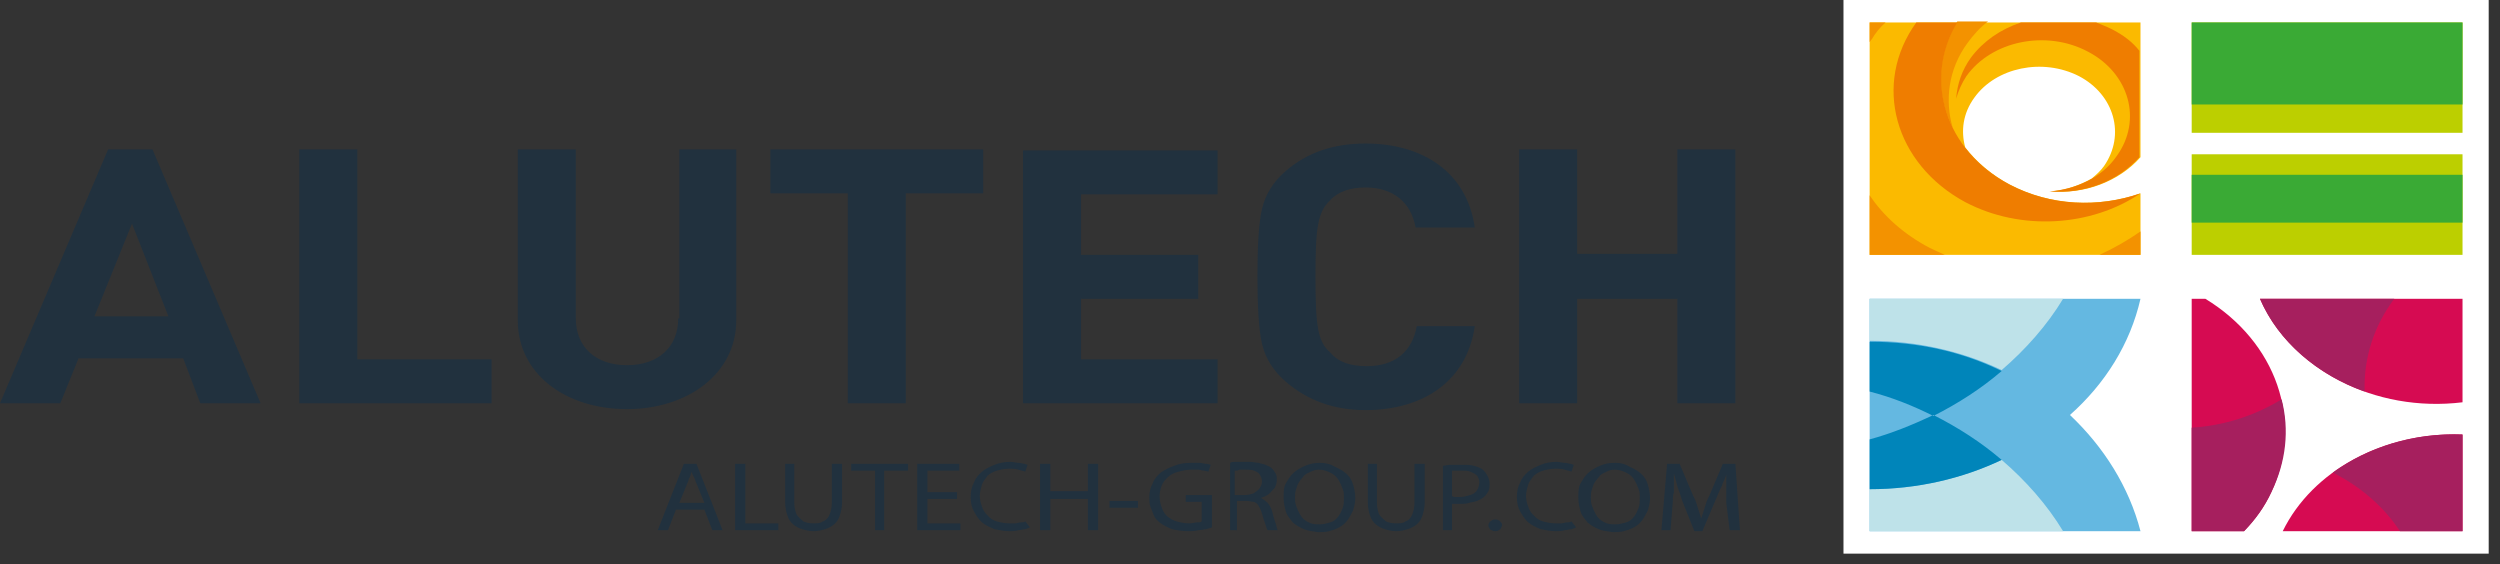
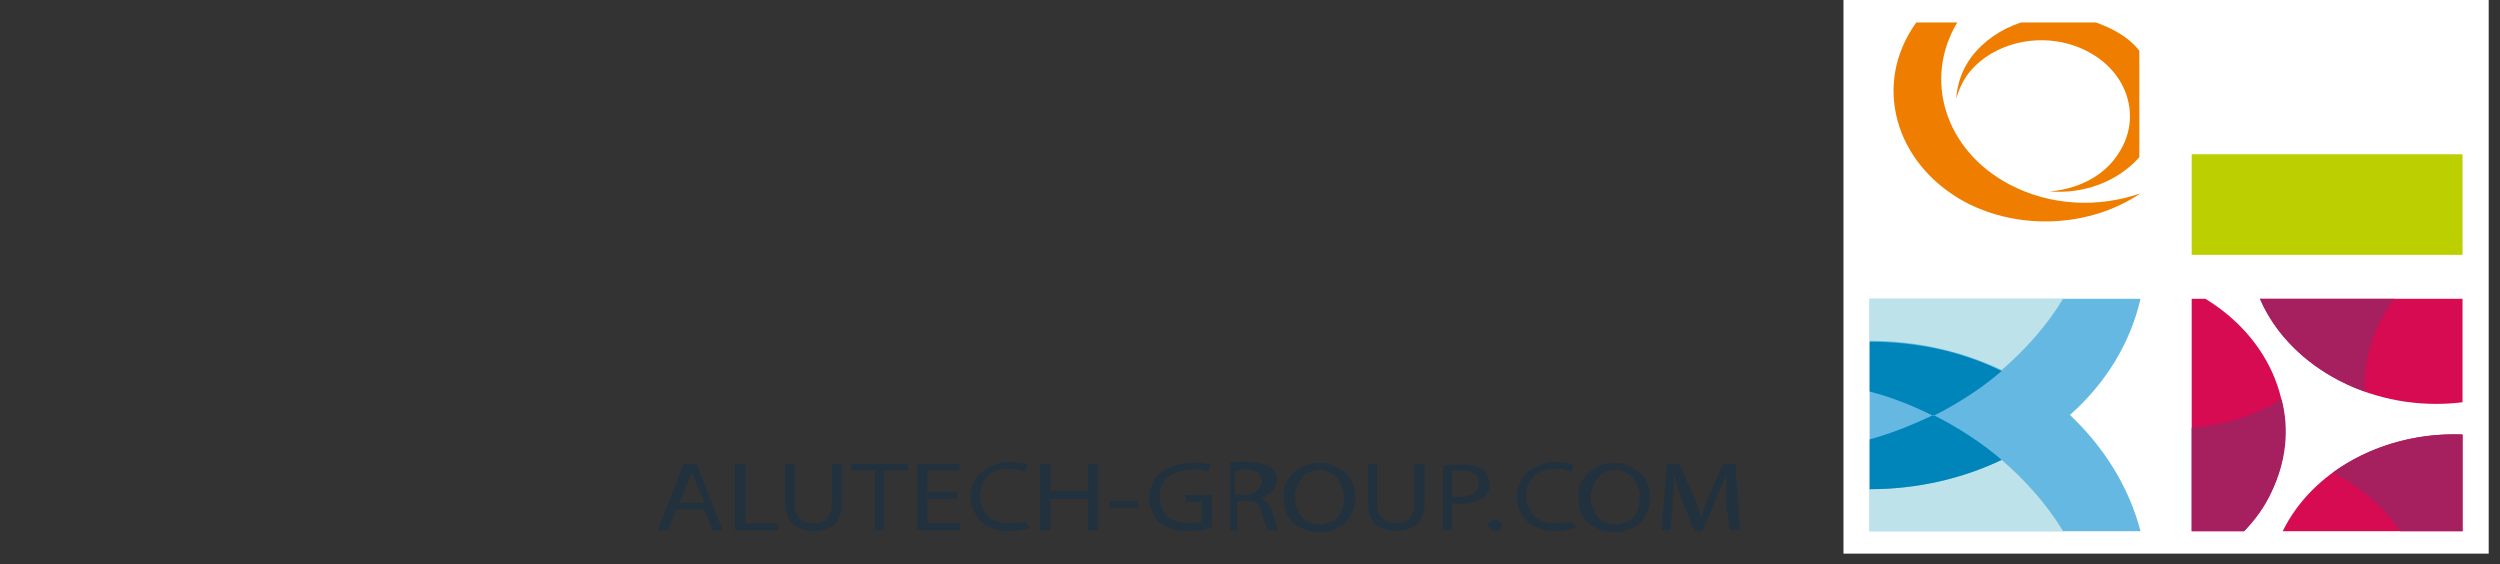
<svg xmlns="http://www.w3.org/2000/svg" width="257" height="58" viewBox="0 0 257 58" fill="none">
  <rect x="0" y="0" width="257" height="58" fill="#333333" stroke="none" />
-   <path fill-rule="evenodd" clip-rule="evenodd" d="M172.431 15.358V26.098H162.136V15.358H156.17V41.456H162.136V30.715H172.431V41.456H178.397V15.358H172.431ZM140.378 19.272C143.185 19.272 145.057 20.778 145.525 23.388H151.608C150.789 17.666 146.227 14.755 140.378 14.755C137.102 14.755 134.412 15.659 132.189 17.566C130.902 18.67 130.083 19.975 129.732 21.481C129.381 22.986 129.264 25.496 129.264 28.407C129.264 31.217 129.381 33.827 129.732 35.333C130.083 36.838 130.902 38.143 132.189 39.247C134.412 41.154 137.102 42.158 140.378 42.158C146.227 42.158 150.789 39.247 151.608 33.526H145.642C145.174 36.136 143.419 37.641 140.495 37.641C138.857 37.641 137.57 37.24 136.751 36.236C135.464 35.132 135.23 33.526 135.23 28.407C135.23 23.388 135.464 21.782 136.751 20.577C137.57 19.674 138.857 19.272 140.378 19.272ZM105.166 41.456H125.17V36.939H111.132V30.715H123.181V26.198H111.132V19.975H125.17V15.458H105.166V41.456ZM79.196 19.875H87.151V41.456H93.117V19.875H101.072V15.358H79.196V19.875ZM69.721 32.723C69.721 35.734 67.615 37.541 64.457 37.541C61.298 37.541 59.193 35.734 59.193 32.723V15.358H53.227V32.924C53.227 38.444 58.14 42.058 64.457 42.058C70.657 42.058 75.687 38.444 75.687 32.924V15.358H69.838V32.723H69.721ZM36.732 15.358H30.766V41.456H50.536V36.939H36.732V15.358ZM9.709 32.522L13.57 22.986L17.313 32.522H9.709ZM11.113 15.358L0 41.456H6.2L8.072 36.838H18.834L20.589 41.456H26.789L15.675 15.358H11.113Z" fill="#21313E" />
  <path d="M72.412 52.397L73.23 54.505H74.283L71.593 47.679H70.306L67.615 54.505H68.668L69.487 52.397H72.412ZM69.838 51.694L70.657 49.687C70.774 49.486 70.774 49.285 70.891 49.084C71.008 48.884 71.008 48.683 71.125 48.482C71.125 48.683 71.242 48.884 71.359 49.084C71.476 49.285 71.476 49.486 71.593 49.687L72.412 51.694H69.838ZM75.57 54.505H80.015V53.802H76.623V47.679H75.57V54.505ZM80.717 47.679V51.694C80.717 52.196 80.834 52.698 80.951 52.999C81.068 53.401 81.302 53.702 81.536 53.902C81.77 54.103 82.121 54.304 82.472 54.404C82.823 54.505 83.174 54.605 83.642 54.605C84.11 54.605 84.46 54.505 84.811 54.404C85.162 54.304 85.513 54.103 85.747 53.902C85.981 53.702 86.215 53.401 86.332 52.999C86.449 52.597 86.566 52.196 86.566 51.694V47.679H85.513V51.694C85.513 52.196 85.396 52.597 85.279 52.899C85.162 53.2 84.928 53.501 84.578 53.601C84.344 53.802 83.993 53.802 83.525 53.802C83.174 53.802 82.823 53.702 82.589 53.601C82.355 53.401 82.121 53.2 81.887 52.899C81.77 52.597 81.653 52.196 81.653 51.694V47.679H80.717ZM89.842 54.505H90.894V48.382H93.351V47.679H87.502V48.382H89.959V54.505H89.842ZM98.381 50.59H95.34V48.382H98.615V47.679H94.287V54.505H98.732V53.802H95.34V51.293H98.381V50.59ZM105.4 53.601C105.283 53.702 105.049 53.702 104.932 53.702C104.698 53.702 104.581 53.802 104.347 53.802C104.113 53.802 103.879 53.802 103.762 53.802C103.295 53.802 102.827 53.702 102.476 53.601C102.125 53.501 101.774 53.3 101.54 52.999C101.306 52.798 101.072 52.497 100.955 52.096C100.838 51.795 100.721 51.393 100.721 50.992C100.721 50.59 100.838 50.189 100.955 49.787C101.072 49.486 101.306 49.185 101.54 48.884C101.774 48.683 102.125 48.482 102.476 48.382C102.827 48.281 103.295 48.181 103.762 48.181C104.113 48.181 104.347 48.181 104.698 48.281C104.932 48.382 105.166 48.382 105.4 48.482L105.634 47.779C105.517 47.779 105.4 47.679 105.283 47.679C105.166 47.679 104.932 47.579 104.698 47.579C104.464 47.579 104.113 47.478 103.879 47.478C103.295 47.478 102.71 47.579 102.242 47.779C101.774 47.98 101.306 48.181 100.955 48.482C100.604 48.783 100.253 49.185 100.136 49.586C99.902 49.988 99.785 50.49 99.785 51.092C99.785 51.694 99.902 52.196 100.136 52.598C100.37 52.999 100.604 53.401 100.955 53.702C101.306 54.003 101.774 54.203 102.242 54.404C102.71 54.505 103.295 54.605 103.762 54.605C104.113 54.605 104.347 54.605 104.698 54.505C104.932 54.505 105.166 54.404 105.4 54.404C105.634 54.304 105.751 54.304 105.868 54.204L105.4 53.601ZM106.921 47.679V54.505H107.974V51.293H111.834V54.505H112.887V47.679H111.834V50.49H107.974V47.679H106.921ZM114.057 51.493V52.196H116.981V51.493H114.057ZM124.468 50.891H121.895V51.594H123.532V53.601C123.415 53.702 123.298 53.702 123.064 53.702C122.83 53.702 122.596 53.802 122.246 53.802C121.778 53.802 121.31 53.702 120.959 53.601C120.608 53.501 120.257 53.3 120.023 53.099C119.789 52.899 119.555 52.598 119.438 52.196C119.321 51.895 119.204 51.493 119.204 50.992C119.204 50.59 119.321 50.188 119.438 49.887C119.555 49.586 119.789 49.285 120.14 48.984C120.374 48.783 120.725 48.582 121.193 48.482C121.544 48.382 122.012 48.281 122.479 48.281C122.713 48.281 122.947 48.281 123.181 48.281C123.415 48.281 123.532 48.382 123.766 48.382C123.883 48.382 124.117 48.482 124.234 48.482L124.468 47.779C124.351 47.779 124.234 47.679 124 47.679C123.766 47.679 123.532 47.579 123.298 47.579C123.064 47.579 122.713 47.579 122.479 47.579C121.778 47.579 121.193 47.679 120.725 47.88C120.14 48.081 119.789 48.281 119.321 48.583C118.97 48.884 118.619 49.285 118.502 49.687C118.268 50.088 118.151 50.59 118.151 51.092C118.151 51.493 118.151 51.795 118.268 52.096C118.385 52.397 118.502 52.698 118.619 52.999C118.736 53.3 118.97 53.501 119.204 53.702C119.555 54.003 120.023 54.203 120.491 54.404C120.959 54.505 121.544 54.605 122.129 54.605C122.479 54.605 122.83 54.605 123.181 54.505C123.532 54.505 123.766 54.404 124 54.404C124.234 54.304 124.468 54.304 124.585 54.204V50.891H124.468ZM126.106 54.505H127.159V51.493H128.095C128.446 51.493 128.679 51.594 128.913 51.594C129.147 51.694 129.264 51.794 129.381 51.995C129.498 52.196 129.615 52.397 129.732 52.798C129.849 53.2 129.966 53.601 130.083 53.902C130.2 54.203 130.2 54.404 130.317 54.505H131.37C131.253 54.404 131.253 54.103 131.136 53.802C131.019 53.501 130.902 53.099 130.785 52.598C130.668 52.196 130.551 51.995 130.317 51.694C130.083 51.493 129.849 51.293 129.615 51.192C129.849 51.092 130.2 50.992 130.434 50.791C130.668 50.59 130.785 50.389 131.019 50.189C131.136 49.988 131.253 49.687 131.253 49.385C131.253 49.084 131.253 48.884 131.136 48.683C131.019 48.482 130.902 48.281 130.668 48.081C130.551 47.98 130.317 47.88 130.083 47.779C129.849 47.679 129.615 47.679 129.381 47.579C129.147 47.579 128.796 47.478 128.446 47.478C128.212 47.478 127.978 47.478 127.744 47.478C127.51 47.478 127.276 47.478 127.042 47.478C126.808 47.478 126.574 47.478 126.457 47.579V54.505H126.106ZM127.042 48.382C127.159 48.382 127.276 48.382 127.393 48.281C127.51 48.281 127.744 48.281 127.978 48.281C128.329 48.281 128.679 48.281 128.913 48.382C129.147 48.482 129.381 48.583 129.498 48.783C129.615 48.984 129.732 49.185 129.732 49.486C129.732 49.787 129.615 49.988 129.498 50.189C129.381 50.389 129.147 50.49 128.913 50.69C128.679 50.791 128.329 50.891 127.978 50.891H126.925V48.382H127.042ZM135.698 47.579C135.113 47.579 134.646 47.679 134.178 47.88C133.71 48.081 133.359 48.281 133.008 48.583C132.657 48.884 132.423 49.285 132.189 49.687C131.955 50.088 131.955 50.59 131.955 51.192C131.955 51.694 132.072 52.196 132.189 52.598C132.306 52.999 132.657 53.401 132.891 53.702C133.242 54.003 133.593 54.203 134.061 54.404C134.529 54.605 134.996 54.605 135.464 54.706C135.815 54.706 136.283 54.706 136.634 54.605C136.985 54.505 137.336 54.404 137.687 54.204C138.038 54.003 138.272 53.802 138.506 53.501C138.74 53.2 138.857 52.899 139.091 52.497C139.208 52.096 139.325 51.694 139.325 51.192C139.325 50.69 139.208 50.189 139.091 49.787C138.974 49.386 138.74 48.984 138.389 48.683C138.038 48.382 137.687 48.181 137.219 47.98C136.751 47.679 136.166 47.579 135.698 47.579ZM135.581 48.281C135.932 48.281 136.283 48.382 136.517 48.482C136.751 48.582 136.985 48.683 137.219 48.884C137.453 49.084 137.57 49.285 137.687 49.486C137.804 49.687 137.921 49.988 138.038 50.289C138.155 50.59 138.155 50.791 138.155 51.092C138.155 51.493 138.155 51.895 138.038 52.196C137.921 52.497 137.804 52.798 137.57 53.099C137.336 53.401 137.102 53.601 136.751 53.702C136.4 53.802 136.049 53.902 135.698 53.902C135.347 53.902 135.113 53.903 134.763 53.802C134.529 53.702 134.295 53.601 134.061 53.401C133.827 53.2 133.71 52.999 133.593 52.798C133.476 52.598 133.359 52.296 133.242 51.995C133.125 51.694 133.125 51.393 133.125 51.192C133.125 50.891 133.125 50.59 133.242 50.289C133.359 49.988 133.359 49.787 133.593 49.486C133.71 49.285 133.944 49.084 134.061 48.884C134.295 48.683 134.529 48.582 134.763 48.482C134.996 48.382 135.23 48.281 135.581 48.281ZM140.612 47.679V51.694C140.612 52.196 140.729 52.698 140.846 52.999C140.963 53.401 141.197 53.702 141.43 53.902C141.664 54.103 142.015 54.304 142.366 54.404C142.717 54.505 143.068 54.605 143.536 54.605C144.004 54.605 144.355 54.505 144.706 54.404C145.057 54.304 145.408 54.103 145.642 53.902C145.876 53.702 146.11 53.401 146.227 52.999C146.344 52.597 146.461 52.196 146.461 51.694V47.679H145.408V51.694C145.408 52.196 145.291 52.597 145.174 52.899C145.057 53.2 144.823 53.501 144.472 53.601C144.238 53.802 143.887 53.802 143.419 53.802C143.068 53.802 142.717 53.702 142.483 53.601C142.249 53.401 142.015 53.2 141.781 52.899C141.664 52.597 141.547 52.196 141.547 51.694V47.679H140.612ZM148.215 54.505H149.268V51.795C149.385 51.795 149.502 51.795 149.619 51.795C149.736 51.795 149.853 51.795 150.087 51.795C150.438 51.795 150.789 51.795 151.023 51.694C151.374 51.594 151.608 51.594 151.842 51.493C152.076 51.393 152.31 51.293 152.544 51.092C152.778 50.891 152.895 50.69 153.012 50.49C153.129 50.289 153.129 49.988 153.129 49.687C153.129 49.386 153.012 49.084 152.895 48.884C152.778 48.683 152.661 48.482 152.427 48.281C152.193 48.081 151.842 47.98 151.491 47.88C151.14 47.779 150.672 47.779 150.204 47.779C149.736 47.779 149.385 47.779 149.151 47.779C148.8 47.779 148.566 47.88 148.332 47.88V54.505H148.215ZM149.268 48.382C149.385 48.382 149.502 48.382 149.619 48.382C149.736 48.382 149.97 48.382 150.204 48.382C150.555 48.382 150.906 48.382 151.14 48.482C151.374 48.582 151.608 48.683 151.842 48.884C151.959 49.084 152.076 49.285 152.076 49.586C152.076 49.887 151.959 50.188 151.842 50.389C151.725 50.59 151.491 50.791 151.14 50.891C150.789 50.992 150.438 51.092 150.087 51.092C149.97 51.092 149.736 51.092 149.619 51.092C149.502 51.092 149.385 51.092 149.268 50.992V48.382ZM153.713 54.605C153.83 54.605 153.947 54.605 154.064 54.505C154.181 54.404 154.298 54.404 154.298 54.304C154.298 54.204 154.415 54.103 154.415 54.003C154.415 53.902 154.415 53.802 154.298 53.702C154.181 53.601 154.181 53.501 154.064 53.501C153.947 53.401 153.83 53.401 153.713 53.401C153.597 53.401 153.48 53.401 153.363 53.501C153.246 53.601 153.129 53.601 153.129 53.702C153.012 53.802 153.012 53.902 153.012 54.003C153.012 54.103 153.012 54.204 153.129 54.304C153.129 54.404 153.246 54.505 153.363 54.505C153.48 54.605 153.597 54.605 153.713 54.605ZM161.551 53.601C161.434 53.702 161.2 53.702 161.083 53.702C160.849 53.702 160.732 53.802 160.498 53.802C160.264 53.802 160.03 53.802 159.914 53.802C159.446 53.802 158.978 53.702 158.627 53.601C158.276 53.501 157.925 53.3 157.691 52.999C157.457 52.798 157.223 52.497 157.106 52.096C156.989 51.795 156.872 51.393 156.872 50.992C156.872 50.59 156.989 50.189 157.106 49.787C157.223 49.486 157.457 49.185 157.691 48.884C157.925 48.683 158.276 48.482 158.627 48.382C158.978 48.281 159.446 48.181 159.914 48.181C160.264 48.181 160.498 48.181 160.849 48.281C161.083 48.382 161.317 48.382 161.551 48.482L161.785 47.779C161.668 47.779 161.551 47.679 161.434 47.679C161.317 47.679 161.083 47.579 160.849 47.579C160.615 47.579 160.264 47.478 160.03 47.478C159.446 47.478 158.861 47.579 158.393 47.779C157.925 47.98 157.457 48.181 157.106 48.482C156.755 48.783 156.404 49.185 156.287 49.586C156.053 49.988 155.936 50.49 155.936 51.092C155.936 51.694 156.053 52.196 156.287 52.598C156.521 52.999 156.755 53.401 157.106 53.702C157.457 54.003 157.925 54.203 158.393 54.404C158.861 54.505 159.446 54.605 159.914 54.605C160.264 54.605 160.498 54.605 160.849 54.505C161.083 54.505 161.317 54.404 161.551 54.404C161.785 54.304 161.902 54.304 162.019 54.204L161.551 53.601ZM165.997 47.579C165.412 47.579 164.944 47.679 164.476 47.88C164.008 48.081 163.657 48.281 163.306 48.583C162.955 48.884 162.721 49.285 162.487 49.687C162.253 50.088 162.253 50.59 162.253 51.192C162.253 51.694 162.37 52.196 162.487 52.598C162.604 52.999 162.955 53.401 163.189 53.702C163.54 54.003 163.891 54.203 164.359 54.404C164.827 54.605 165.295 54.605 165.763 54.706C166.114 54.706 166.581 54.706 166.932 54.605C167.283 54.505 167.634 54.404 167.985 54.204C168.336 54.003 168.57 53.802 168.804 53.501C169.038 53.2 169.155 52.899 169.389 52.497C169.506 52.096 169.623 51.694 169.623 51.192C169.623 50.69 169.506 50.189 169.389 49.787C169.272 49.386 169.038 48.984 168.687 48.683C168.336 48.382 167.985 48.181 167.517 47.98C167.049 47.679 166.581 47.579 165.997 47.579ZM165.997 48.281C166.347 48.281 166.698 48.382 166.932 48.482C167.166 48.582 167.4 48.683 167.634 48.884C167.868 49.084 167.985 49.285 168.102 49.486C168.219 49.687 168.336 49.988 168.453 50.289C168.57 50.59 168.57 50.791 168.57 51.092C168.57 51.493 168.57 51.895 168.453 52.196C168.336 52.497 168.219 52.798 167.985 53.099C167.751 53.401 167.517 53.601 167.166 53.702C166.815 53.802 166.464 53.902 166.114 53.902C165.763 53.902 165.529 53.903 165.178 53.802C164.944 53.702 164.71 53.601 164.476 53.401C164.242 53.2 164.125 52.999 164.008 52.798C163.891 52.598 163.774 52.296 163.657 51.995C163.54 51.694 163.54 51.393 163.54 51.192C163.54 50.891 163.54 50.59 163.657 50.289C163.774 49.988 163.774 49.787 164.008 49.486C164.125 49.285 164.359 49.084 164.476 48.884C164.71 48.683 164.944 48.582 165.178 48.482C165.295 48.382 165.646 48.281 165.997 48.281ZM177.812 54.505H178.864L178.397 47.679H177.11L175.706 50.992C175.472 51.393 175.355 51.795 175.238 52.196C175.121 52.598 175.004 52.899 174.887 53.3C174.77 52.899 174.653 52.598 174.536 52.196C174.419 51.795 174.302 51.393 174.068 50.992L172.664 47.679H171.378L170.793 54.505H171.729L171.963 51.594C171.963 51.293 171.963 50.891 172.08 50.59C172.08 50.189 172.08 49.887 172.08 49.586C172.08 49.285 172.08 48.984 172.08 48.683C172.197 49.084 172.314 49.486 172.431 49.988C172.547 50.389 172.781 50.891 172.898 51.393L174.185 54.605H175.004L176.408 51.293C176.642 50.791 176.759 50.389 176.993 49.988C177.11 49.586 177.344 49.185 177.461 48.783C177.461 48.984 177.461 49.185 177.461 49.486C177.461 49.687 177.461 49.988 177.461 50.189C177.461 50.49 177.461 50.69 177.461 50.992C177.461 51.293 177.461 51.493 177.461 51.694L177.812 54.505Z" fill="#21313E" />
  <path fill-rule="evenodd" clip-rule="evenodd" d="M255.838 56.914H189.51V0H255.838V56.914Z" fill="white" />
  <path fill-rule="evenodd" clip-rule="evenodd" d="M226.71 30.715H225.306V54.605H230.687C231.857 53.401 232.793 52.096 233.495 50.59C236.887 43.263 233.963 35.132 226.71 30.715ZM234.665 54.605H253.148V44.668C245.076 44.367 237.706 48.382 234.665 54.605ZM232.325 30.715C235.483 37.943 244.14 42.459 253.148 41.355V30.715H232.325Z" fill="#D60B52" />
  <path fill-rule="evenodd" clip-rule="evenodd" d="M239.812 48.582C242.619 49.988 245.076 52.096 246.714 54.605H253.148V44.668C248.117 44.467 243.438 45.973 239.812 48.582ZM225.306 43.965V54.605H230.687C231.857 53.401 232.793 52.096 233.495 50.59C235.016 47.478 235.366 44.166 234.548 41.054C231.74 42.761 228.582 43.764 225.306 43.965ZM246.129 30.715H232.325C234.197 35.132 238.291 38.545 243.087 40.251C242.97 36.838 244.023 33.526 246.129 30.715Z" fill="#A61F5E" />
  <path fill-rule="evenodd" clip-rule="evenodd" d="M212.789 42.66C216.416 39.448 218.989 35.333 220.042 30.715H192.2V54.605H220.042C218.872 50.088 216.299 45.973 212.789 42.66Z" fill="#64B8E1" />
  <path fill-rule="evenodd" clip-rule="evenodd" d="M212.087 30.715H192.2V35.032C197.114 35.032 201.793 36.136 205.77 38.043C208.227 35.935 210.449 33.425 212.087 30.715ZM205.77 47.278C201.676 49.185 197.114 50.289 192.2 50.289V54.605H212.087C210.449 51.895 208.227 49.385 205.77 47.278Z" fill="#BEE2E9" />
  <path fill-rule="evenodd" clip-rule="evenodd" d="M192.2 35.132V40.251C194.54 40.853 196.763 41.757 198.751 42.761C201.325 41.456 203.665 39.95 205.77 38.143C201.676 36.136 197.114 35.132 192.2 35.132ZM192.2 45.169V50.289C197.114 50.289 201.793 49.185 205.77 47.277C203.665 45.471 201.325 43.965 198.751 42.66C196.646 43.664 194.423 44.567 192.2 45.169Z" fill="#0085BA" />
-   <path fill-rule="evenodd" clip-rule="evenodd" d="M225.306 26.199H253.148V15.86H225.306V26.199ZM225.306 2.309V13.652H253.148V2.309H225.306Z" fill="#BCCF00" />
-   <path fill-rule="evenodd" clip-rule="evenodd" d="M225.306 22.886H253.148V17.968H225.306V22.886ZM225.306 2.309V10.741H253.148V2.309H225.306Z" fill="#3AAA35" />
-   <path fill-rule="evenodd" clip-rule="evenodd" d="M206.589 18.971C204.717 17.968 203.197 16.663 202.027 15.157C201.559 13.451 201.793 11.644 202.963 10.038C205.185 6.926 209.982 5.922 213.725 7.83C217.351 9.737 218.521 13.852 216.299 17.064C215.948 17.566 215.48 17.968 215.012 18.369C213.725 19.072 212.321 19.574 210.8 19.674C214.31 19.975 217.819 18.67 220.042 16.161V2.309H192.2V26.199H220.042V19.875C215.714 21.38 210.8 21.18 206.589 18.971Z" fill="#FBBA00" />
-   <path fill-rule="evenodd" clip-rule="evenodd" d="M200.74 13.149C199.921 10.339 200.272 7.127 202.261 4.417C202.846 3.614 203.548 2.811 204.366 2.208H201.208C199.102 5.721 198.985 9.737 200.74 13.149ZM215.831 26.198H220.042V23.789C218.755 24.693 217.351 25.496 215.831 26.198ZM193.838 2.309H192.2V4.316C192.317 4.216 192.317 4.115 192.434 4.015C192.785 3.413 193.253 2.811 193.838 2.309ZM192.2 20.075V26.198H199.921C199.453 25.998 198.868 25.697 198.4 25.496C195.71 24.09 193.604 22.183 192.2 20.075Z" fill="#F39200" />
+   <path fill-rule="evenodd" clip-rule="evenodd" d="M225.306 26.199H253.148V15.86H225.306V26.199ZM225.306 2.309V13.652V2.309H225.306Z" fill="#BCCF00" />
  <path fill-rule="evenodd" clip-rule="evenodd" d="M206.589 18.971C199.921 15.458 197.698 8.131 201.208 2.309H196.997C192.434 8.633 194.774 16.863 202.027 20.778C207.759 23.79 215.012 23.288 220.042 19.875C215.714 21.38 210.8 21.18 206.589 18.971ZM217.117 3.011C216.532 2.71 215.948 2.51 215.48 2.309H207.759C205.653 3.011 203.898 4.216 202.612 5.922C201.676 7.227 201.208 8.633 201.091 10.138C201.325 9.335 201.676 8.532 202.144 7.83C204.717 4.216 210.332 3.011 214.661 5.32C218.872 7.528 220.276 12.347 217.585 16.061C216.065 18.269 213.374 19.473 210.683 19.674C214.193 19.975 217.702 18.67 219.925 16.161V5.22C219.223 4.316 218.287 3.614 217.117 3.011Z" fill="#EF7D00" />
</svg>